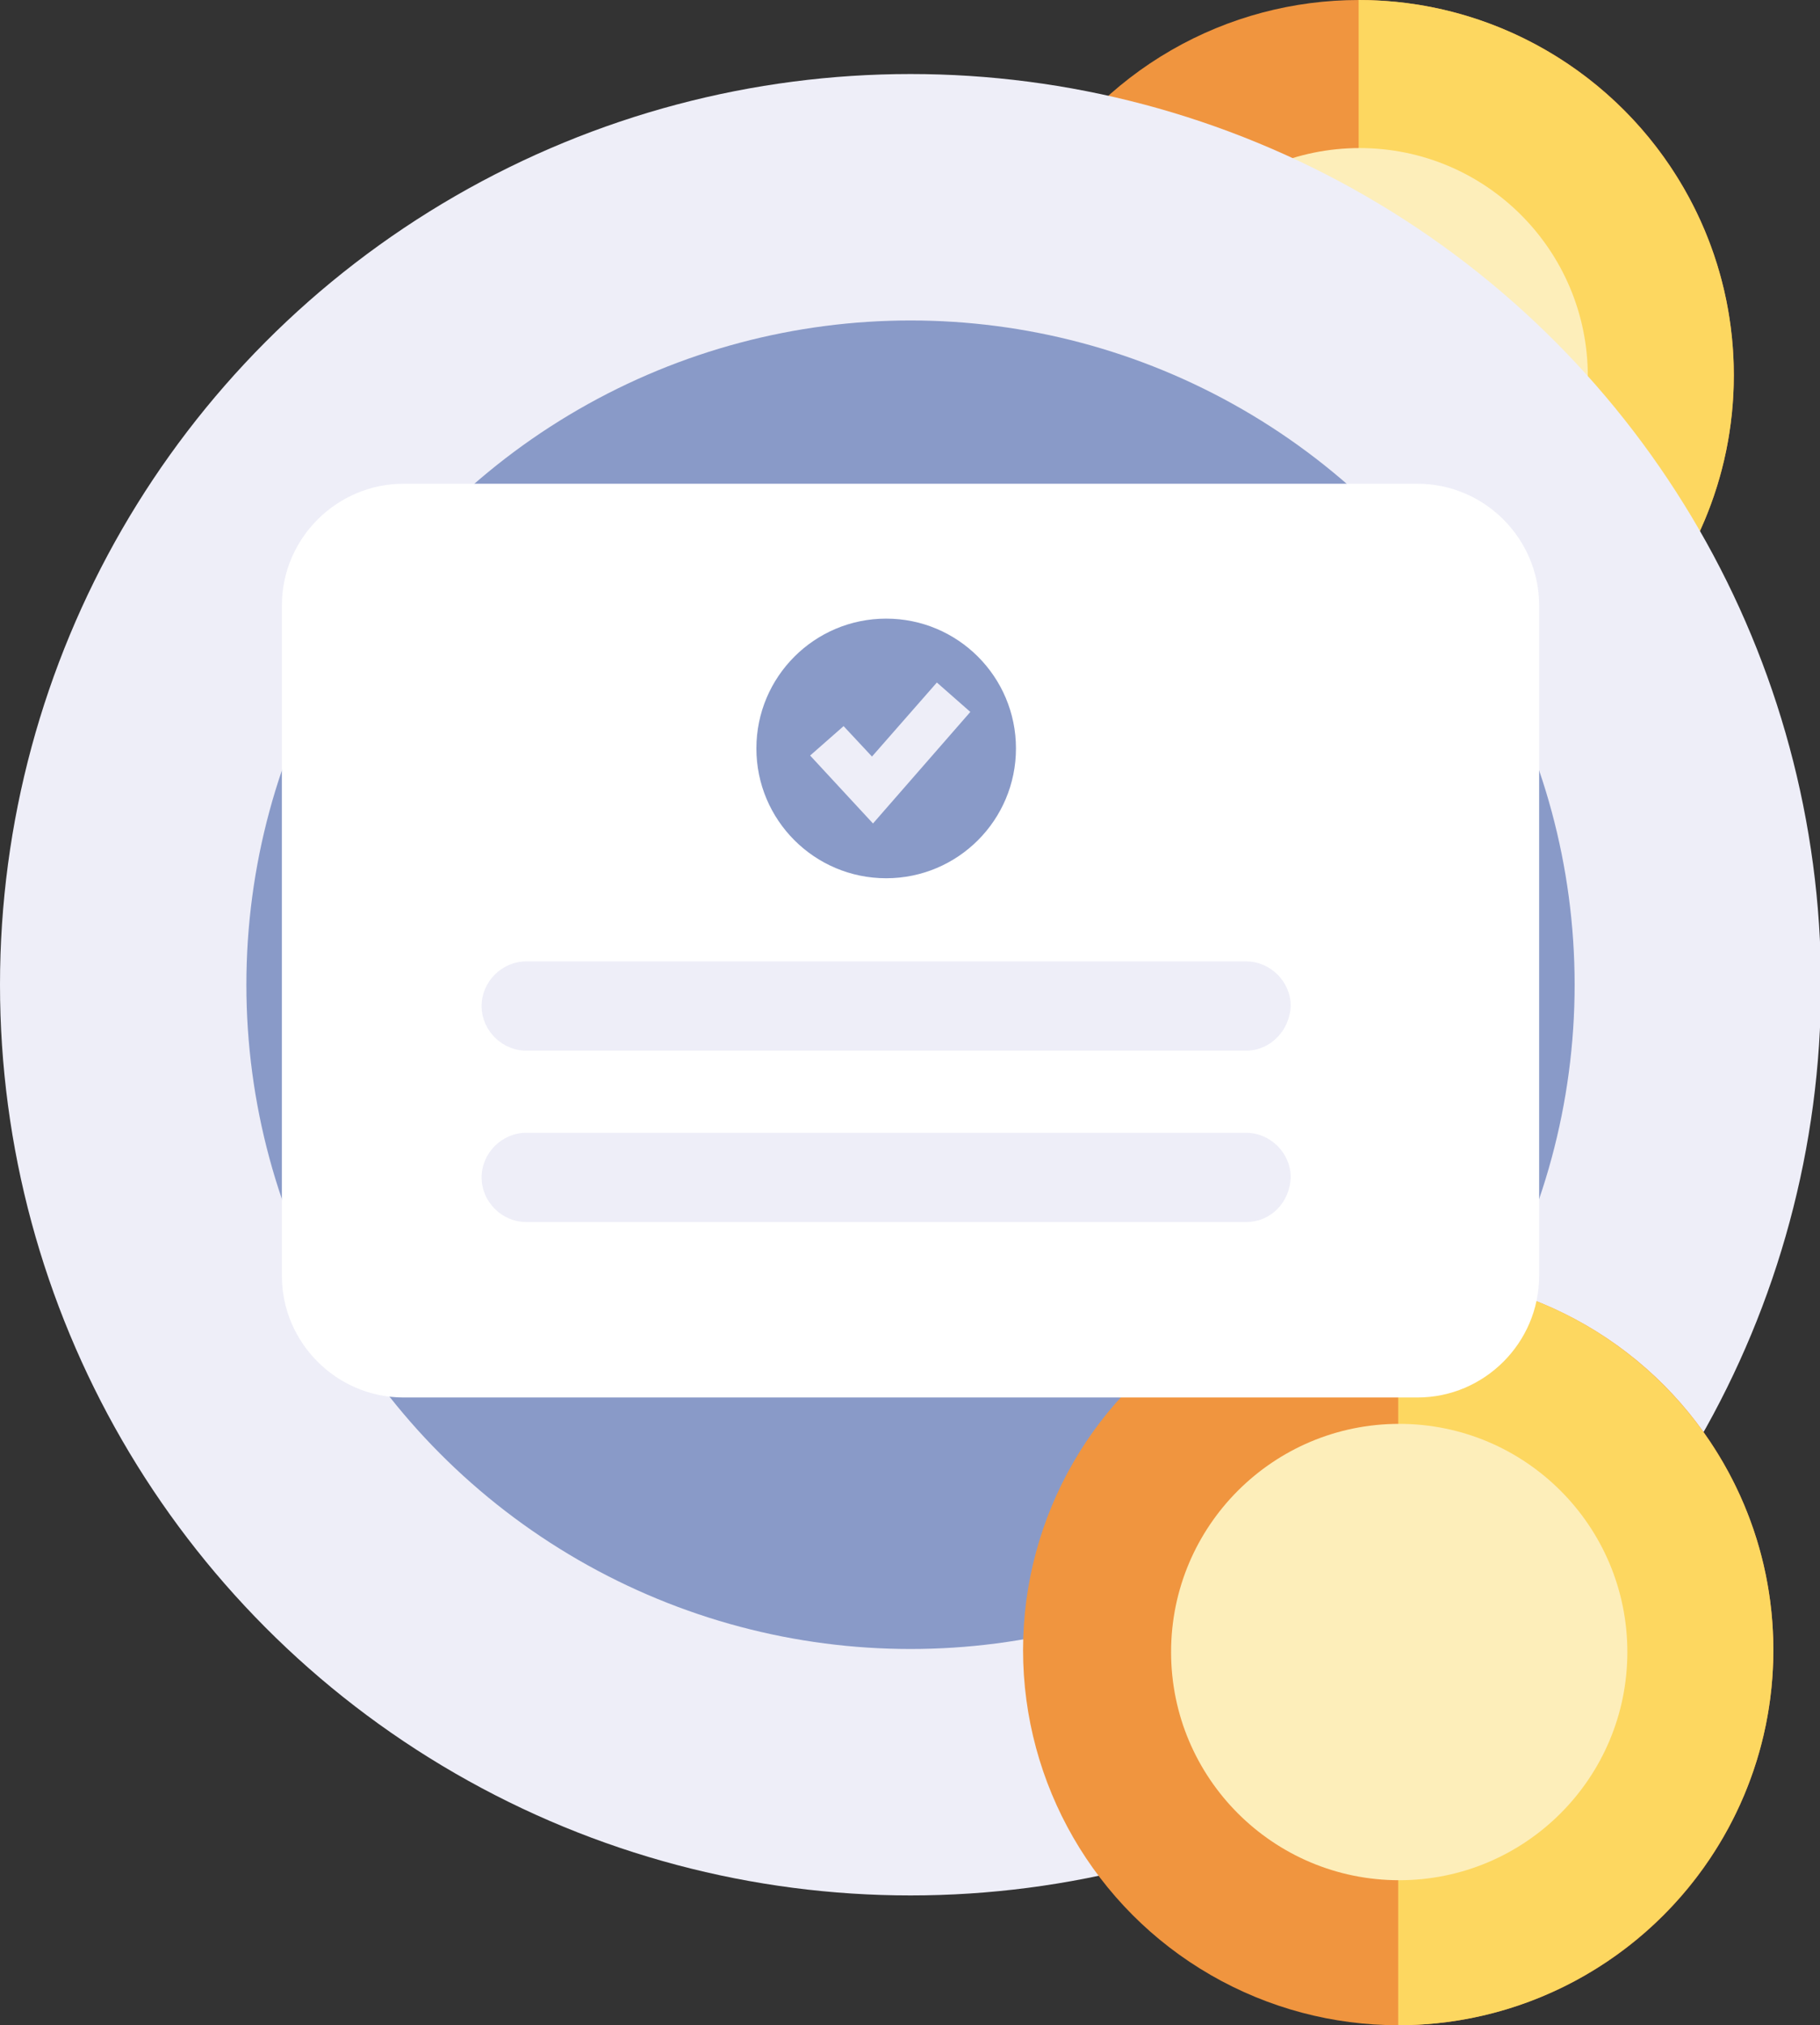
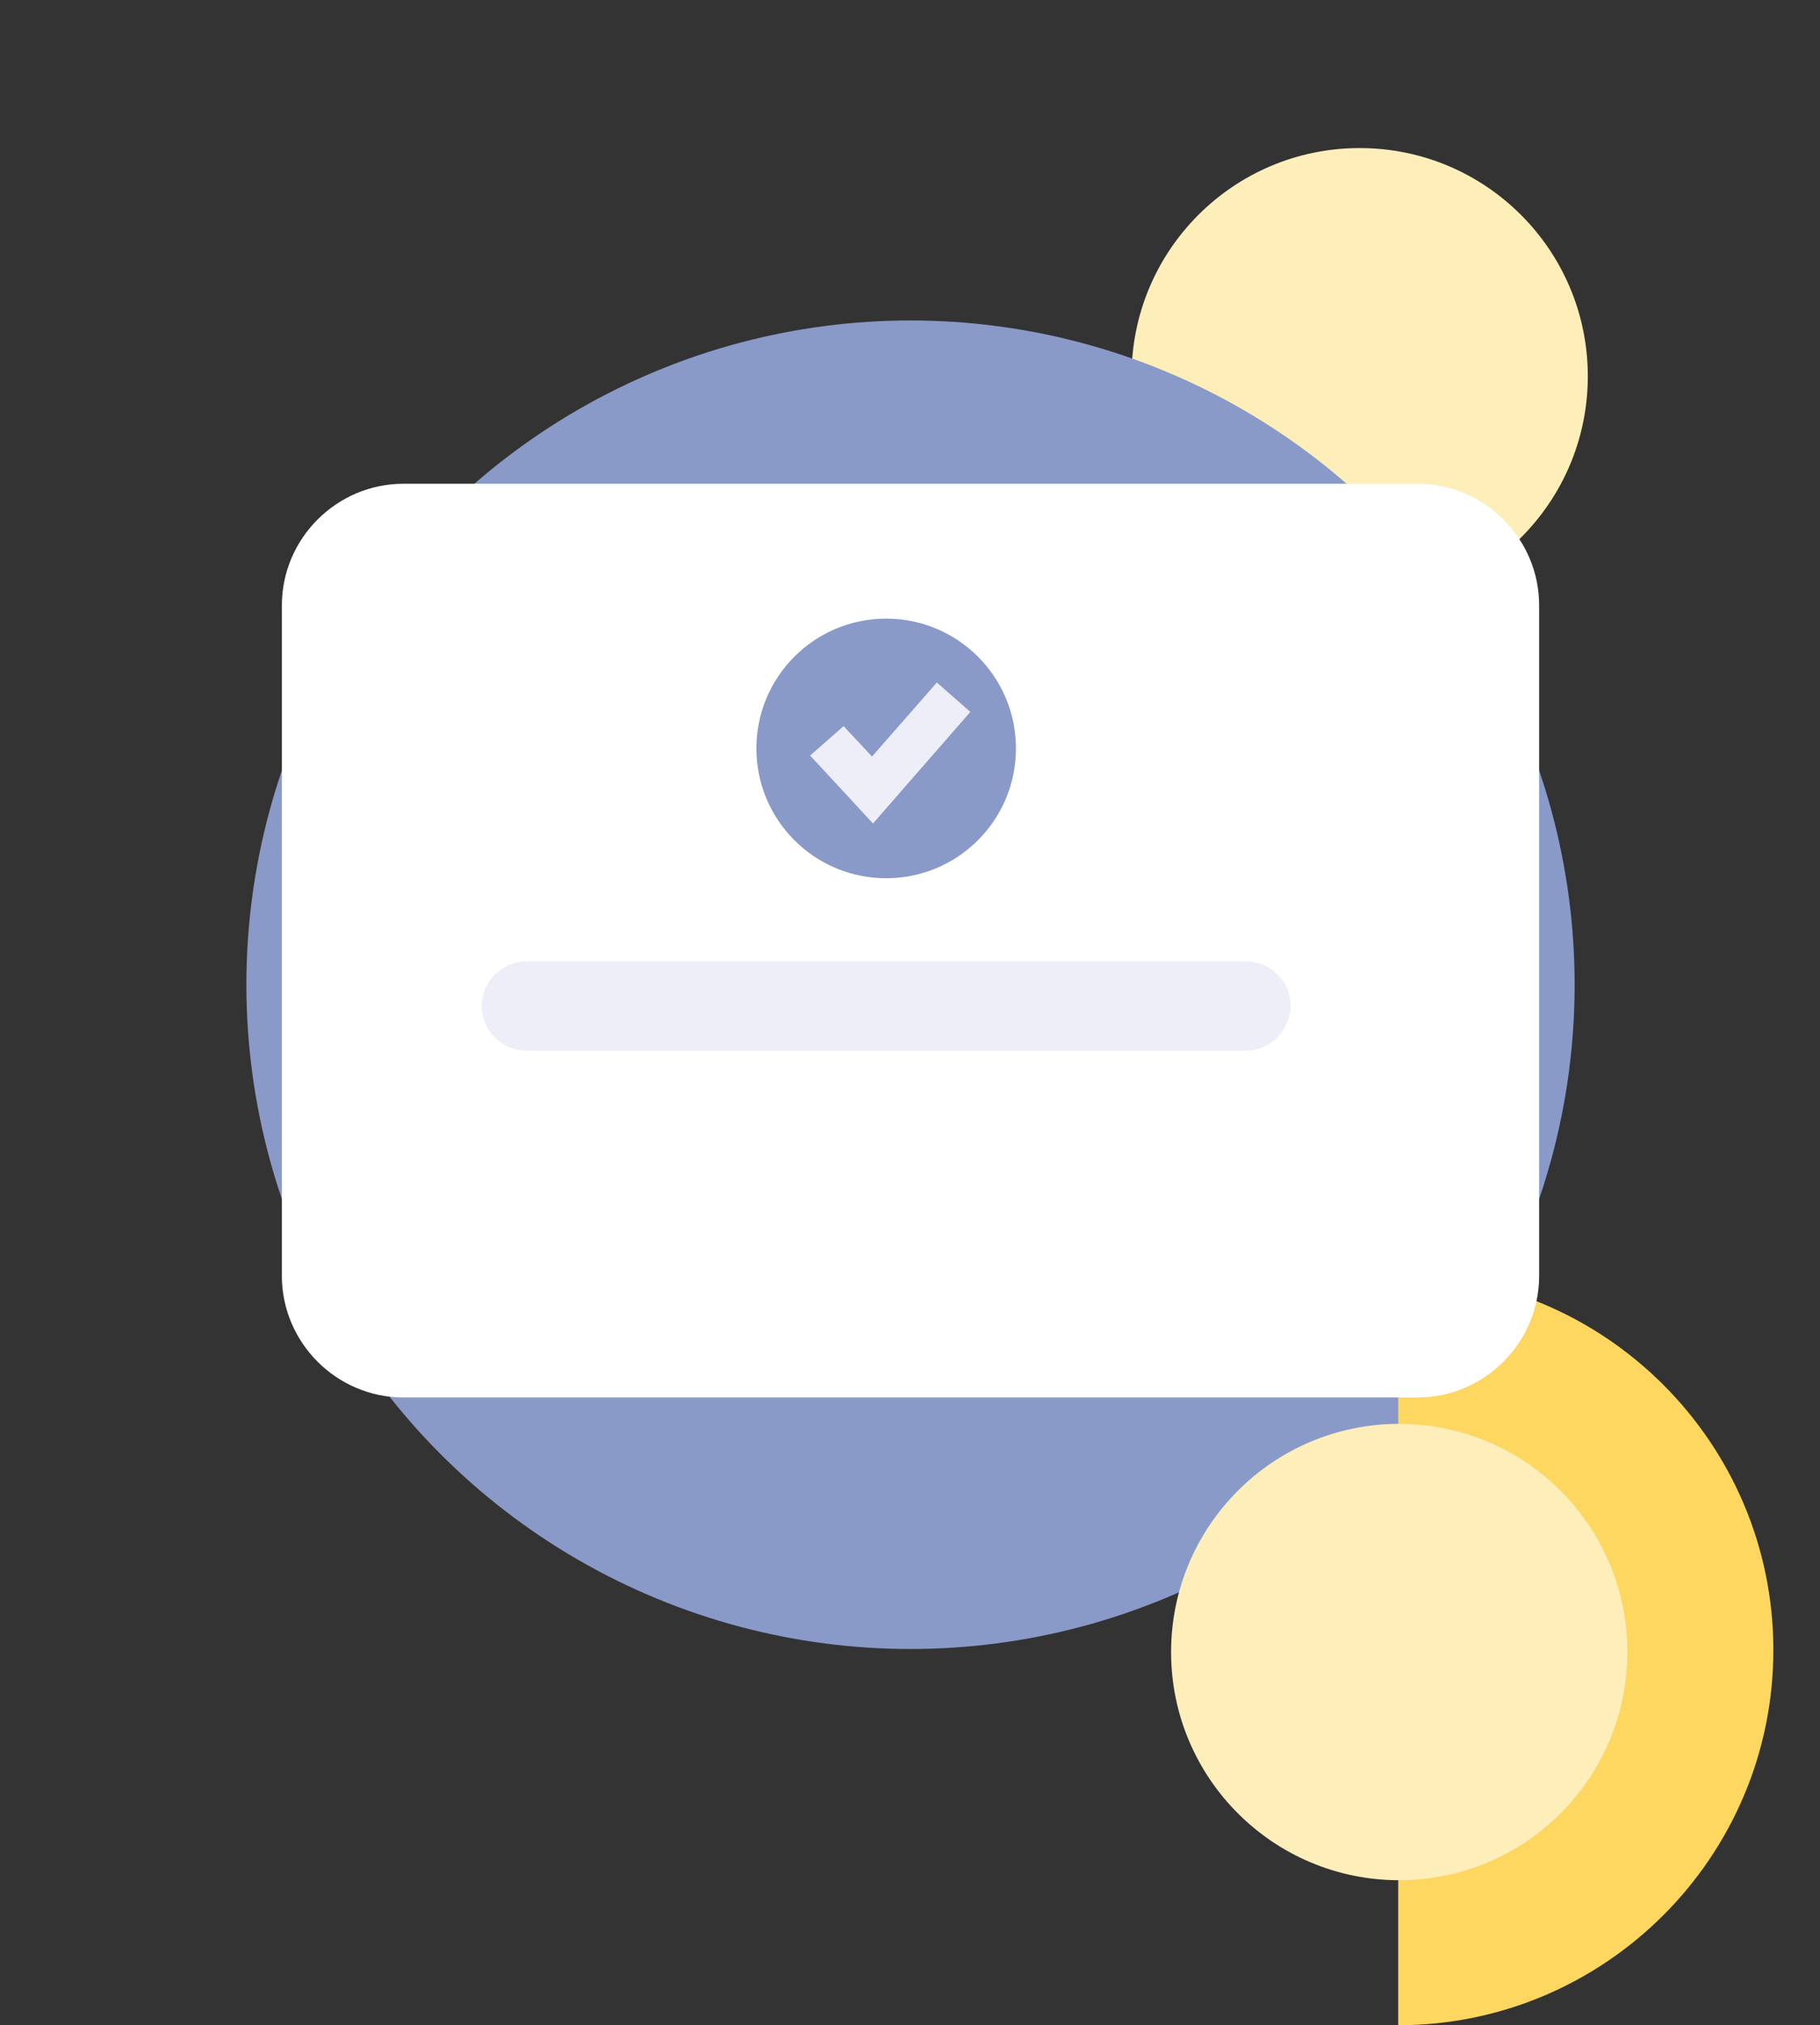
<svg xmlns="http://www.w3.org/2000/svg" version="1.1" id="Layer_1" x="0px" y="0px" viewBox="0 0 179.5 199.7" style="enable-background:new 0 0 179.5 199.7;" xml:space="preserve">
  <rect x="0" y="0" width="179.5" height="199.7" fill="#333333" stroke="none" />
  <style type="text/css">
	.st0{fill:#F0953F;}
	.st1{fill:#FDD760;}
	.st2{fill:#FDEEBA;}
	.st3{fill:#EEEEF8;}
	.st4{fill:#899AC8;}
	.st5{fill:#F0C41B;}
	.st6{fill:#3F3F3F;}
	.st7{fill:#F9EAB0;}
	.st8{fill:#DB2215;}
	.st9{fill:#245EA9;}
	.st10{fill:#DFDFE5;}
	.st11{fill:#7E90B7;}
	.st12{fill:#FFFFFF;}
	.st13{fill:#187950;}
	.st14{fill:#28AB70;}
	.st15{fill:#DB4699;}
	.st16{fill:#A33173;}
	.st17{fill:#1D9AB7;}
	.st18{fill:#1EA8CE;}
	.st19{clip-path:url(#SVGID_4_);}
	.st20{fill:#F1F1F1;}
	.st21{fill:#E1E1E4;}
	.st22{fill:#E95D68;}
	.st23{opacity:0.1;fill:#1D1D1B;}
	.st24{fill:#3C3A41;}
	.st25{fill:#17171A;}
	.st26{opacity:0.2;fill:#1D1D1B;}
	.st27{opacity:0.3;fill:#3C3A41;}
	.st28{fill:#FDF28C;}
	.st29{opacity:0.1;fill:#3C3A41;}
	.st30{opacity:0.4;fill:#EEEEF8;}
	.st31{opacity:0.28;fill:#FFFFFF;}
	.st32{opacity:5.000000e-02;fill:#3C3A41;}
	.st33{opacity:0.1;}
	.st34{fill:#1D1D1B;}
	.st35{opacity:0.37;fill:#DFDFE5;}
	.st36{opacity:0.21;fill:#3C3A41;}
	.st37{fill:#FDBF00;}
	.st38{clip-path:url(#SVGID_6_);}
	.st39{clip-path:url(#SVGID_8_);}
	.st40{opacity:0.12;fill:#FFFFFF;}
	.st41{clip-path:url(#SVGID_10_);}
	.st42{fill:#4E5660;}
	.st43{fill:#383C43;}
	.st44{clip-path:url(#SVGID_12_);}
	.st45{clip-path:url(#SVGID_14_);}
	.st46{fill:#009DE1;}
	.st47{clip-path:url(#SVGID_18_);}
	.st48{opacity:0.1;fill:#1D1D1B;enable-background:new    ;}
	.st49{fill:#C8CACC;}
	.st50{fill:#ECF0F1;}
	.st51{fill:#4D4D4D;}
	.st52{opacity:0.53;fill:#ECF0F1;enable-background:new    ;}
	.st53{fill:none;}
	.st54{opacity:0.21;fill:#1D1D1B;enable-background:new    ;}
	.st55{opacity:4.000000e-02;fill:#1D1D1B;enable-background:new    ;}
</style>
  <g>
    <g>
      <g>
-         <circle class="st0" cx="134" cy="37" r="37" />
-         <path class="st1" d="M134,0v74c20.4,0,37-16.6,37-37C171,16.6,154.4,0,134,0z" />
        <circle class="st2" cx="134.1" cy="37.1" r="22.5" />
      </g>
-       <circle class="st3" cx="89.8" cy="97.1" r="89.8" />
      <circle class="st4" cx="89.8" cy="97.1" r="65.5" />
      <g>
-         <circle class="st0" cx="137.9" cy="162.7" r="37" />
        <path class="st1" d="M137.9,125.7v74c20.4,0,37-16.6,37-37C174.9,142.3,158.3,125.7,137.9,125.7z" />
        <circle class="st2" cx="138" cy="162.9" r="22.5" />
      </g>
      <path class="st12" d="M139.8,137.8h-100c-6.6,0-12-5.4-12-12V59.7c0-6.6,5.4-12,12-12h100c6.6,0,12,5.4,12,12v66.1    C151.8,132.4,146.4,137.8,139.8,137.8z" />
    </g>
    <path class="st3" d="M122.9,103.6h-71c-2.4,0-4.4-2-4.4-4.4v0c0-2.4,2-4.4,4.4-4.4h71c2.4,0,4.4,2,4.4,4.4v0   C127.2,101.6,125.3,103.6,122.9,103.6z" />
-     <path class="st3" d="M122.9,120.5h-71c-2.4,0-4.4-2-4.4-4.4v0c0-2.4,2-4.4,4.4-4.4h71c2.4,0,4.4,2,4.4,4.4v0   C127.2,118.6,125.3,120.5,122.9,120.5z" />
    <circle class="st4" cx="87.4" cy="73.8" r="12.8" />
    <polygon class="st3" points="86.1,81.2 79.9,74.5 83.2,71.6 86,74.6 92.4,67.3 95.7,70.2  " />
  </g>
</svg>